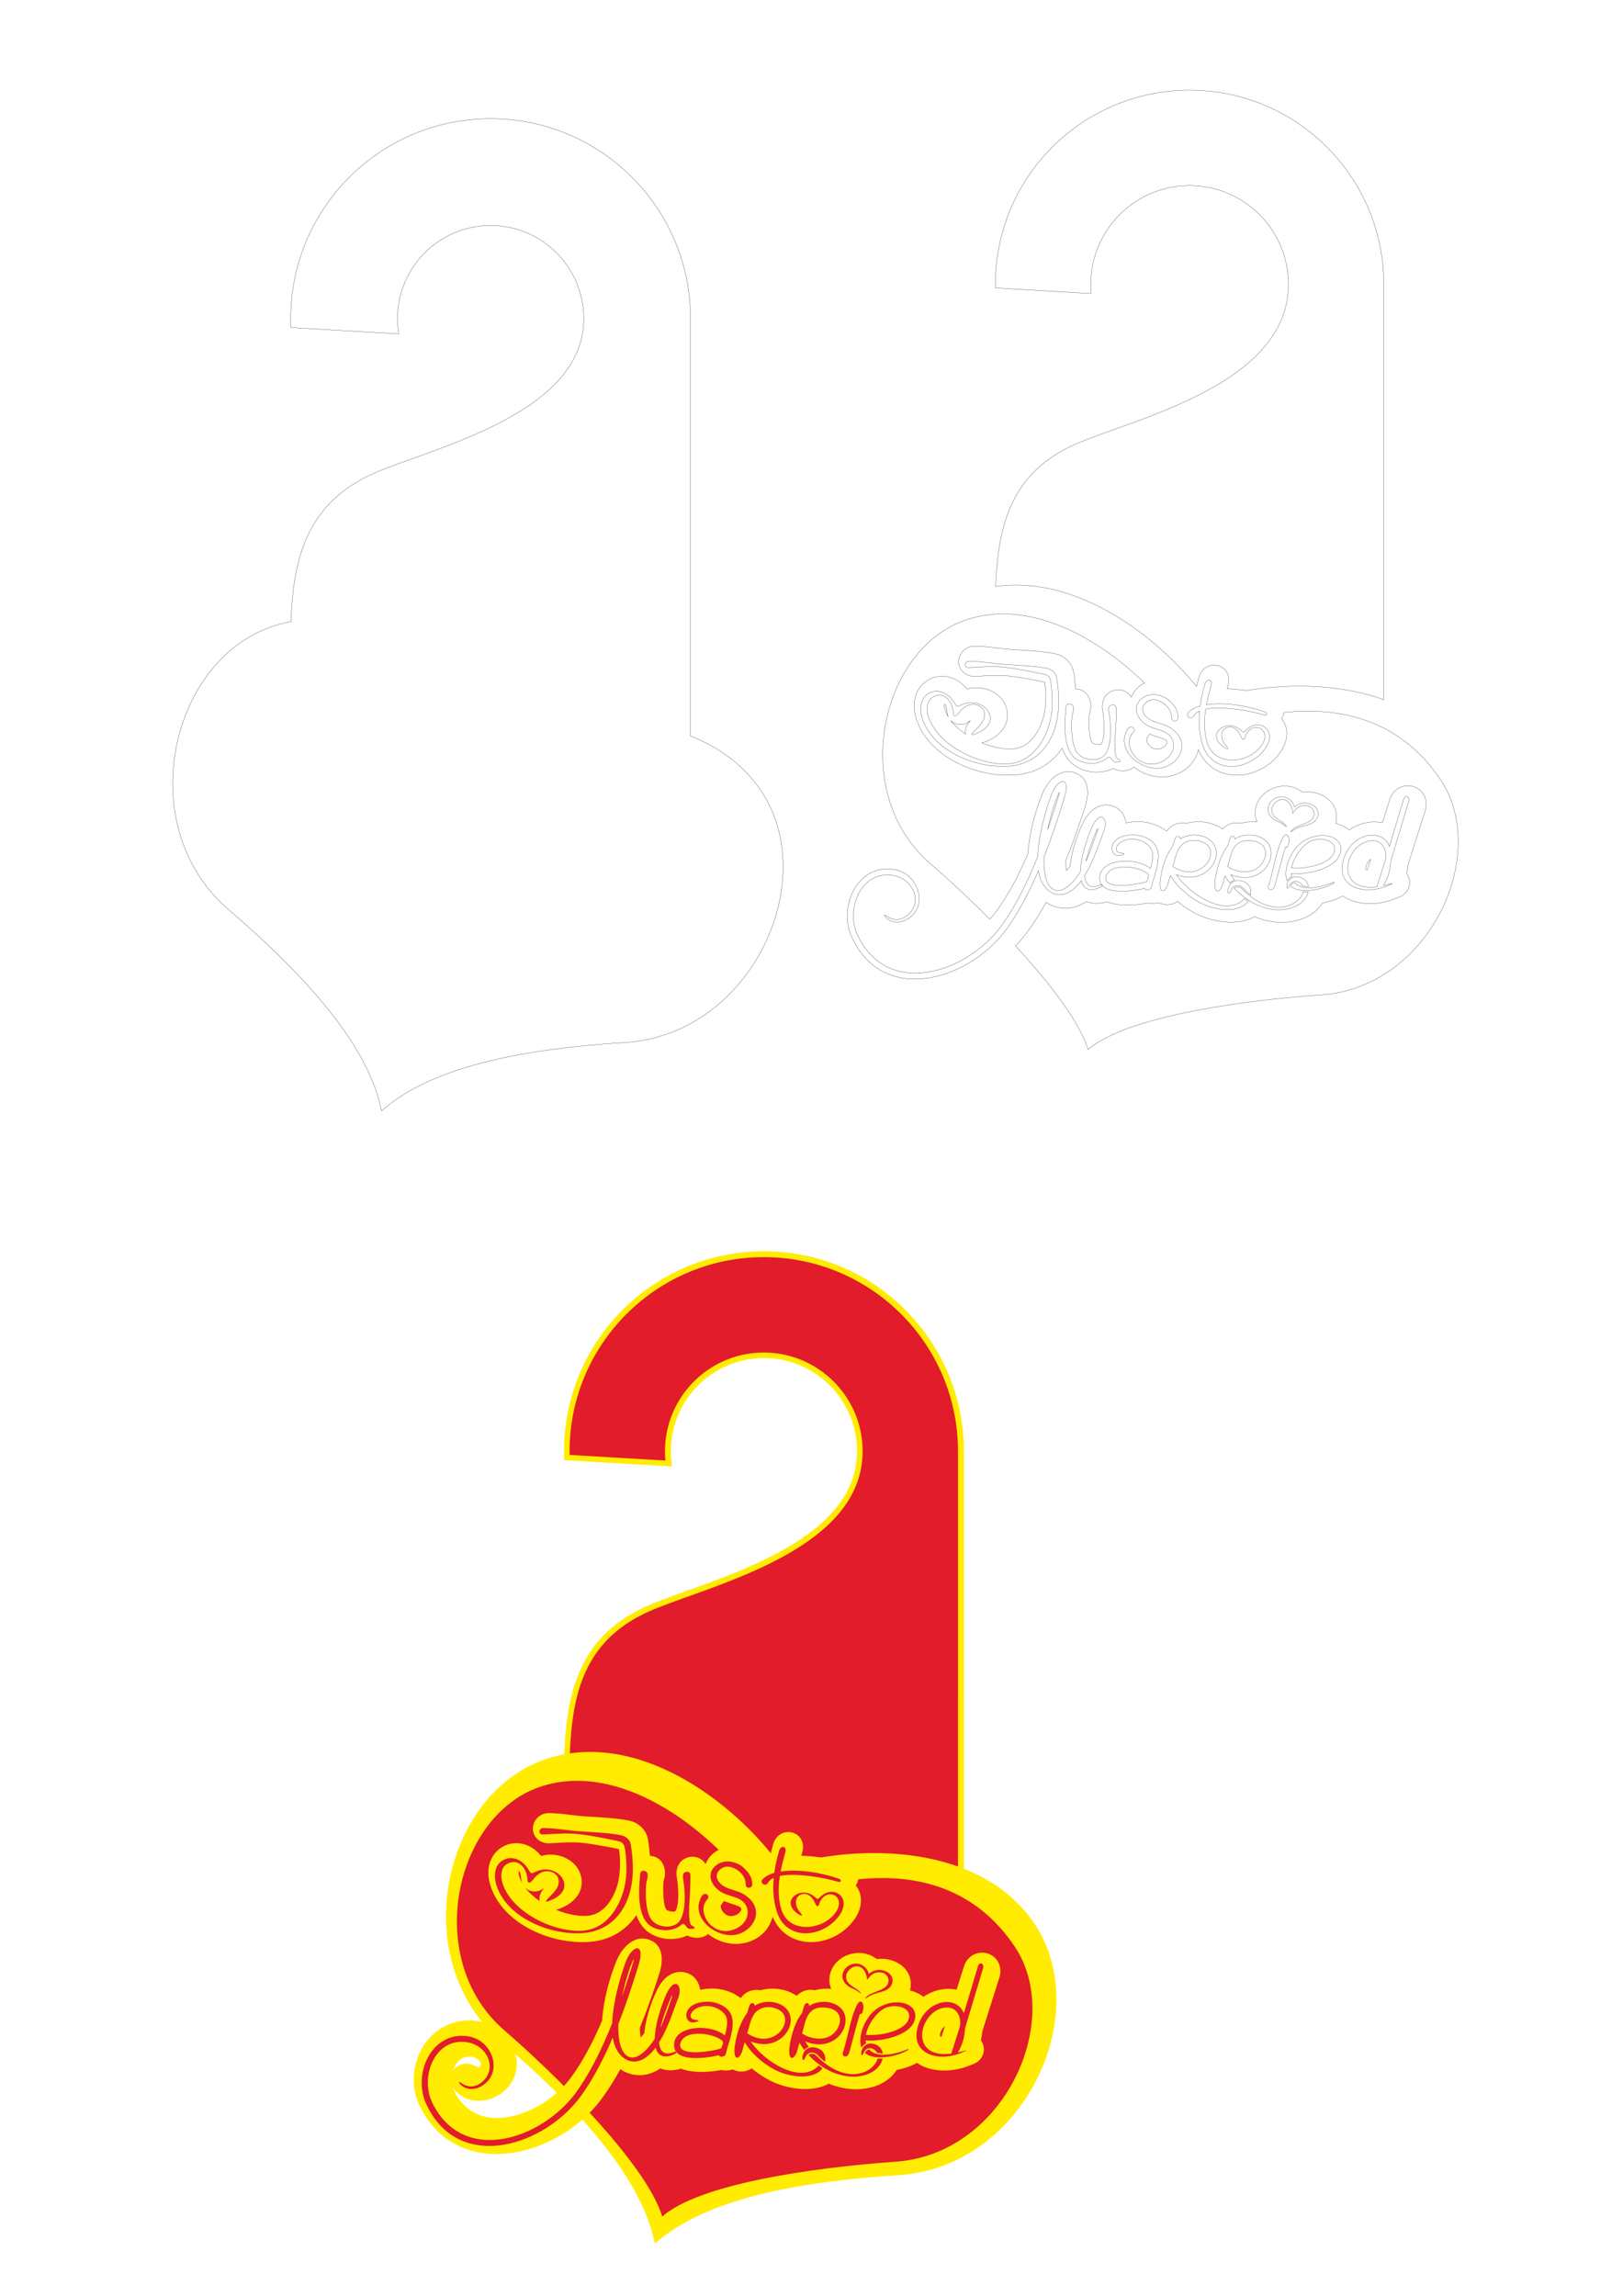
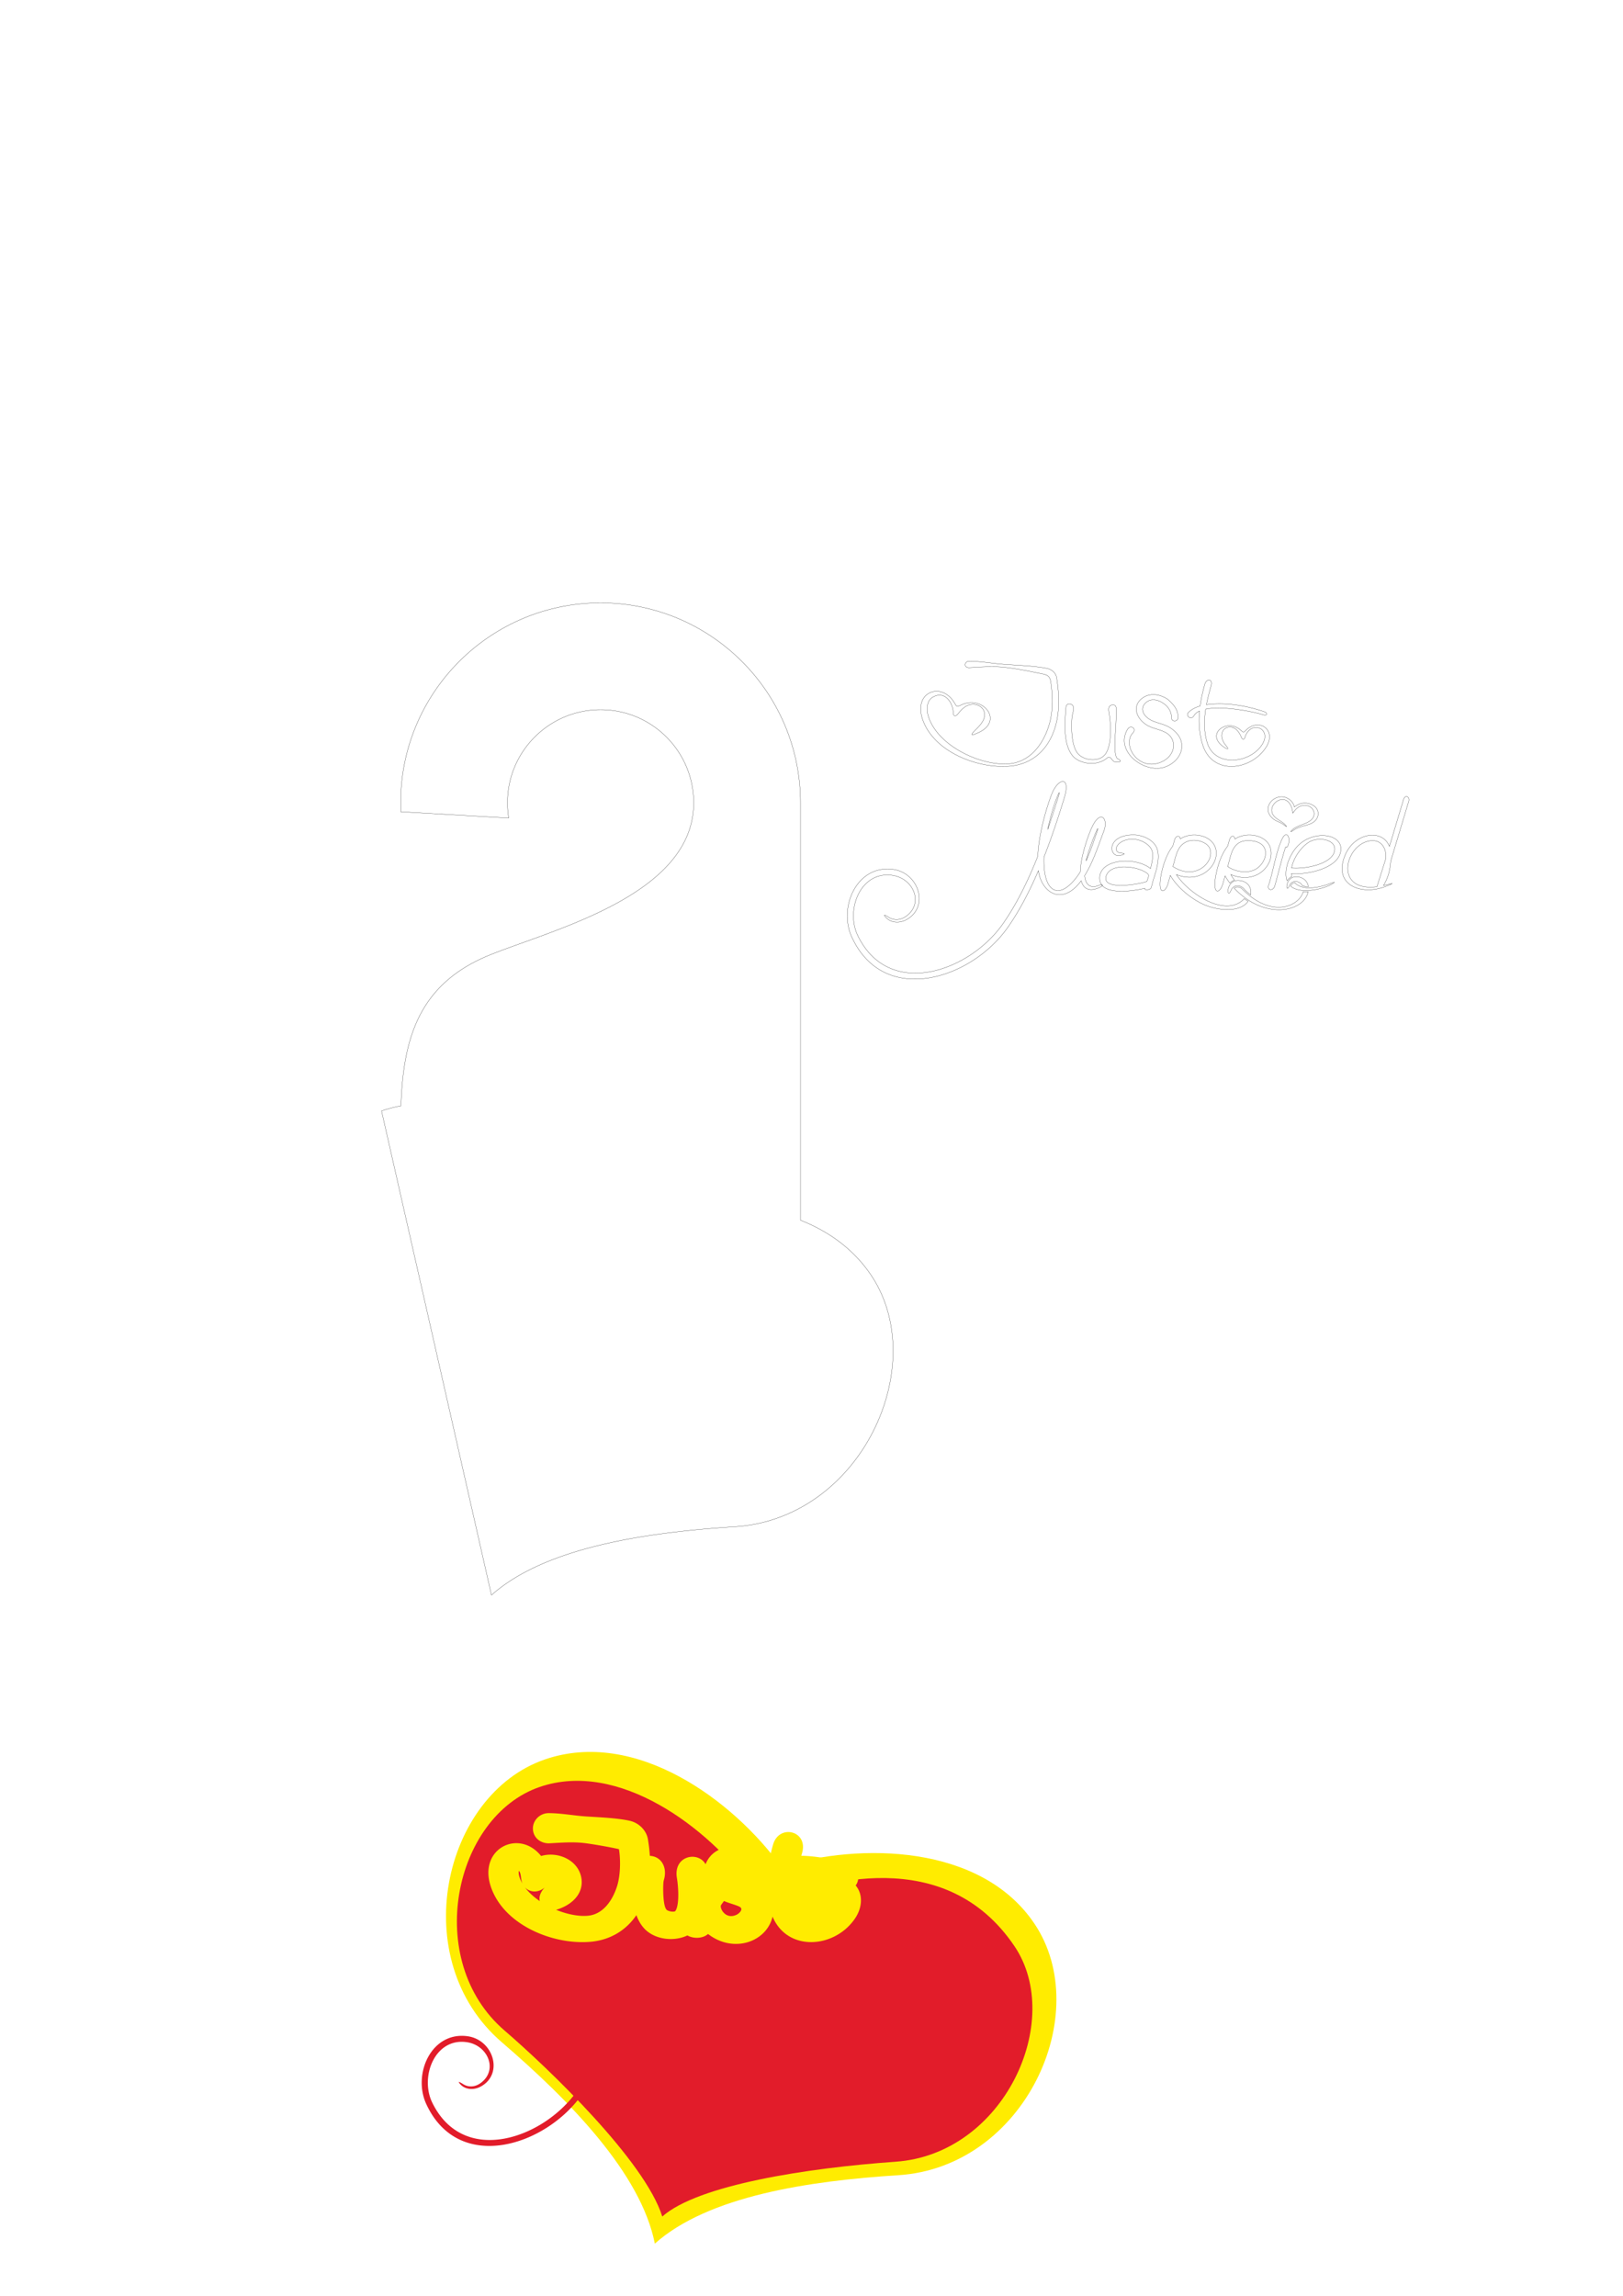
<svg xmlns="http://www.w3.org/2000/svg" fill-rule="evenodd" viewBox="0 0 595.276 841.89">
-   <path d="M139.94 407.382c-5.104-25.79-31.24-52.438-56.119-73.84-35.218-30.291-21.772-90.803 15.797-103.717a50.927 50.927 0 017.107-1.867c.865-23.73 5.935-44.379 32.267-55.18 22.768-9.334 75.114-21.84 75.114-55.933 0-18.852-15.295-34.147-34.147-34.147-18.86 0-34.15 15.295-34.15 34.147 0 1.905.159 3.771.458 5.584l-39.636-2.32v-3.264c0-40.485 32.836-73.326 73.328-73.326 40.484 0 73.318 32.84 73.318 73.326v153.058c10.34 4.079 19.435 10.563 25.873 20.12 22.186 32.948-3.557 89.334-49.918 92.277-32.757 2.074-69.67 7.582-89.29 25.082z" stroke="#000001" stroke-width=".077" fill="none" />
-   <path d="M280.2 458.852c40.493 0 73.326 32.833 73.326 73.325v183.61H206.875V668.85c0-33.756-3.12-66.182 32.364-80.74 22.77-9.34 75.108-21.84 75.108-55.933 0-18.86-15.295-34.147-34.147-34.147s-34.147 15.288-34.147 34.147c0 1.905.162 3.765.461 5.585l-39.64-2.327v-3.258c0-40.492 32.842-73.325 73.326-73.325z" fill="#ffec00" />
-   <path d="M208.91 533.522l35.146 2.058a34.633 34.633 0 01-.161-3.341c0-20.012 16.232-36.244 36.244-36.244s36.244 16.232 36.244 36.244c0 4.932-1.045 9.672-3.127 14.15-6.376 13.674-21.471 22.655-34.654 28.747-6.875 3.18-13.958 5.892-21.08 8.48-5.838 2.129-11.807 4.134-17.553 6.492-10.617 4.356-19.128 10.924-24.375 21.287-4.126 8.135-5.654 17.43-6.3 26.442-.73 10.31-.384 20.742-.384 31.074v44.84h142.457V532.24c0-39.333-31.896-71.229-71.228-71.229s-71.229 31.896-71.229 71.229v1.283z" fill="#e21c2a" />
+   <path d="M139.94 407.382a50.927 50.927 0 017.107-1.867c.865-23.73 5.935-44.379 32.267-55.18 22.768-9.334 75.114-21.84 75.114-55.933 0-18.852-15.295-34.147-34.147-34.147-18.86 0-34.15 15.295-34.15 34.147 0 1.905.159 3.771.458 5.584l-39.636-2.32v-3.264c0-40.485 32.836-73.326 73.328-73.326 40.484 0 73.318 32.84 73.318 73.326v153.058c10.34 4.079 19.435 10.563 25.873 20.12 22.186 32.948-3.557 89.334-49.918 92.277-32.757 2.074-69.67 7.582-89.29 25.082z" stroke="#000001" stroke-width=".077" fill="none" />
  <path d="M240.176 822.753c-5.1-25.79-31.235-52.446-56.117-73.84-35.219-30.299-21.771-90.803 15.794-103.717 33.264-11.43 69.024 14.934 86.67 39.348 28.784-8.842 73.218-8.32 92.86 20.85 22.194 32.948-3.556 89.334-49.917 92.269-32.75 2.082-69.67 7.59-89.29 25.09z" fill="#ffec00" />
  <path d="M328.52 792.716c39.748-2.797 62.01-51.7 43.573-79.018-25.289-37.466-70.39-23.945-90.894-15.78-1.775-.168-2.689-1.728-5.5-5.615-15.987-22.124-48.82-46.953-77.774-37.005-31.527 10.84-42.782 63.585-12.868 89.32 16.179 13.912 51.501 47.813 57.847 68.202 13.098-11.63 53.229-17.823 85.617-20.104z" fill="#e21c2a" />
-   <path d="M304.86 729.338a8.665 8.665 0 01-.315-5.754c1.782-6.16 9.287-9.118 14.972-6.43.753.354 1.46.784 2.12 1.283a11.86 11.86 0 013.65.016c4.547.745 8.527 3.88 8.757 8.734a8.583 8.583 0 01-.307 2.728c1.79.43 3.503 1.19 4.94 2.343a17.146 17.146 0 012.696-1.506c2.934-1.314 6.307-1.79 9.472-1.106l2.704-8.535c1.037-3.38 4.256-5.554 7.797-4.955 4.195.707 6.453 4.832 5.262 8.819l-.023.07-6.291 19.857a27.76 27.76 0 01-.523 3.28c.323.47.569.992.769 1.53.83 2.304-.008 4.847-1.96 6.299-.299.23-.575.391-.906.568a9.706 9.706 0 01-.868.392c-.699.292-1.406.553-2.112.814-5.693 2.105-13.19 2.251-18.353-1.321-.284.154-.568.3-.853.438-2.043 1.021-4.363 1.736-6.622 2.158-3.096 5.017-9.387 7.13-15.049 7.083-3.403-.03-6.73-.76-9.856-2.066-6.046 3.434-15.257 1.99-21.157-.953a36.506 36.506 0 01-7.09-4.647c-1.46.968-3.204 1.382-4.986 1.06a6.75 6.75 0 01-1.966-.66 9.555 9.555 0 01-1.076.26 7.87 7.87 0 01-3.142-.054c-4.555.86-10.394 1.176-14.803-.483-2.45.752-5.132.86-7.529-.093-3.31 2.213-7.136 3.112-11.077 1.975a12.667 12.667 0 01-3.619-1.69c-2.105 3.833-4.425 7.566-7.036 11.077-3.158 4.264-7.106 7.959-11.454 10.986-10.71 7.467-25.428 11.715-38.134 7.16-7.72-2.774-13.344-8.351-16.916-15.665-4.64-9.487-1.79-21.963 7.013-28.016 4.172-2.866 9.111-3.887 14.105-3.211 14.25 1.928 20.396 20.334 6.952 27.61-4.77 2.58-10.947 2.212-14.803-1.821a9.683 9.683 0 01-1.014-1.23 4.148 4.148 0 01-.154-.238c.154.538.346 1.053.584 1.521 9.318 18.084 33.256 7.682 42.505-4.793 4.801-6.461 8.527-13.836 11.677-21.226.46-7.198 2.642-15.549 5.408-22.178 1.913-4.594 6.491-9.457 11.938-7.421 5.423 2.036 5.055 8.043 3.58 12.583-2.151 6.607-4.433 13.175-7.068 19.613.008.898.077 2.396.269 3.633.5-.53.983-1.121 1.344-1.582.484-5.101 2.42-11.178 4.633-15.733.86-1.767 1.974-3.496 3.487-4.778 2.113-1.775 4.91-2.49 7.552-1.56 2.88 1.014 4.44 3.396 4.817 6.176a20.37 20.37 0 014.14-.476c3.718-.054 7.767 1.152 10.732 3.519 1.613-2.274 4.364-3.473 7.214-2.881 4.386-1.206 9.58-.592 13.343 2.043 1.675-1.782 4.141-2.612 6.584-2.05 1.944-.531 4.018-.7 6.046-.516zm-138.678 29.945a7.71 7.71 0 01.385-.491c1.935-2.213 4.924-2.528 7.505-1.33.484.223.953.485 1.414.753 2.389-1.582-.538-3.687-2.313-3.948-1.605-.23-3.134.046-4.432 1.052-1.222.937-2.075 2.366-2.559 3.964zM345.26 746.97l1.329-3.987c-.676.515-1.214 1.298-1.506 1.997-.484 1.168-.514 1.72.177 1.99z" fill="#ffec00" />
  <path d="M246.245 732.18c.315-.69.43-.414.246.108-1.306 3.703-2.573 7.675-4.248 11.331 1.06-4.547 3.211-9.648 4.002-11.438zm-6.1 15.388c-2.488 4.025-6.076 7.513-8.957 6.845-4.232-.991-4.517-8.758-4.378-12.246 3.026-7.666 5.446-15.195 7.405-21.555 2.574-8.359-2.197-7.529-4.57-1.514-1.337 3.411-4.764 13.828-5.11 22.8-3.449 8.674-7.666 17.477-12.851 24.845-12.292 17.5-41.668 27.824-53.145 4.302-4.625-9.488.99-23.961 12.783-22.148 7.72 1.183 11.561 10.417 4.763 15.11-1.852 1.276-4.202 1.537-6.223.254-1.467-.937-2.128-1.152-1.068.023 1.875 2.074 5.063 2.29 7.713.776 8.305-4.74 4.356-17.023-4.947-18.352-13.29-1.898-20.335 13.812-15.203 24.89 11.838 25.589 43.765 15.464 57.14-3.58 4.401-6.261 8.12-13.513 11.261-20.85 1.153 8.182 8.804 13.09 15.703 3.688.952 3.634 3.787 3.98 7.067 2.305 1.322-.669.63-1.091-.345-.676-3.603 1.544-5.186-.4-5.462-3.488 3.134-5.009 5.016-11.016 7.06-16.394 1.728-4.548-1.283-8.074-4.387-1.336-1.352 2.942-4.133 10.616-4.248 16.301zm-11.976-15.487c1.037-4.963 2.459-9.564 3.573-12.215.745-1.759.937-1.767.36.093-1.144 3.71-2.442 7.82-3.933 12.122zm26.757 9.472c-4.317 1.145-5.546-7.336 4.448-7.505 3.588-.062 7.475 1.79 8.742 4.647 1.521 3.411-.1 8.412-1.221 11.9-.3.945-.5 2.112-.868 3.003-.238.577-2.512.953-2.228.024-3.227.868-15.649 2.98-16.494-2.904-1.121-7.79 12.745-8.996 18.576-4.318.852-3.457 1.329-5.984-.115-7.782-1.637-2.035-4.302-2.957-6.377-3.003-5.584-.123-7.874 4.594-4.54 5.054 1.337.185 2.343.285.077.884zm9.641 9.549c.676-2.205 1.16-2.336-.591-3.411-3.534-2.166-12.422-3.28-14.243 1.106-2.512 6.038 12.683 3.242 14.834 2.305zm7.744.768c-1.16 4.11-4.394 4.294-2.167-4.886.707-2.911 1.96-6.276 3.926-8.842l.614-2.19c.523-1.82 2.036-1.759 2.12-.43 3.396-2.25 8.935-1.812 11.608 1.084 4.978 5.416-2.274 16.27-13.044 12 4.225 6.575 16.862 15.279 23.953 9.732.376-.3.676-.607.914-.914.469.338.945.66 1.437.976-2.943 4.348-11.785 3.595-17.546.568-4.702-2.481-8.873-6.376-10.978-10.063l-.837 2.965zm28.116 2.312c-1.106-1.705-3.933-2.35-5.04.261-1.605 3.803-2.127-4.532 3.435-3.618 3.15.515 4.21 2.92 3.795 5.24a28.517 28.517 0 01-2.19-1.883zm-26.35-8.55c10.026 6.56 17.846-5.032 11.731-8.535-2.32-1.329-5.708-1.659-8.166.384-2.25 1.867-2.62 5.301-3.564 8.151zm18.353 6.307c-1.168 4.125-4.417 4.317-2.174-4.909.768-3.165 1.928-6.26 3.933-8.873l.607-2.143c.553-1.966 1.905-1.859 2.036-.422 4.04-2.758 11.308-1.698 12.937 2.988 2.028 5.861-4.571 14.074-14.45 10.01.376.653.83 1.329 1.336 2.02a4.52 4.52 0 00-1.674 1.13 19.281 19.281 0 01-1.737-2.674l-.814 2.873zm6.745 1.629c11.431 11.776 21.525 6.253 22.693 1.313.607.046 1.23.046 1.859.016-1.667 7.513-16.033 10.54-27.172-1.314.784-.614 1.821-.522 2.62-.015zm22.462-.83c-.967-1.882-3.833-2.412-4.824-.038-1.483 3.526-1.767-3.91 3.127-3.273 2.166.277 3.557 1.744 3.848 3.595a8.865 8.865 0 01-2.15-.284zm-27.44-7.052c2.566 1.76 6.99 2.712 10.163.999 4.448-2.405 6.377-10.517-2.742-10.533-5.739 0-6.223 5.293-7.421 9.534zm21.034-6.599c-1.276 4.071-2.766 10.163-3.772 13.674-.584 2.028-2.935 1.744-2.236-.33 1.66-4.94 2.697-12.338 4.986-17 1.214-2.467 2.366-1.368 2.466.314.092 1.452-.645 3.35-1.045 2.727-.13-.207-.323.37-.4.615zm20.311 1.46c1.729-7.06-10.163-8.735-16.056-2.013-2.903 3.31-4.809 8.719-3.518 12.368a4.164 4.164 0 011.72-1.536 7.193 7.193 0 01-.176-1.137c5.961.522 16.601-1.829 18.03-7.682zm-18.291 12.276c3.403 3.003 11.3 1.313 14.75-.507 1.72-.9 1.897-1.245-.208-.438-4.778 1.813-10.463 2.55-12.983-.292-.637.084-1.221.476-1.559 1.237zm.376-6.63c.76-4.302 4.51-9.019 7.621-10.071 3.78-1.283 9.042.161 8.097 4.002-1.137 4.648-10.632 6.538-15.718 6.069zm42.92-24.345l-6.553 21.825c-.3 3.995-1.213 6.492-2.65 8.95 2.528-.592 5.27-1.421.692.369-8.512 3.326-19.236-.2-14.896-11.24 3.303-8.396 13.643-10.247 16.378-3.472l5.155-17.185c.545-1.912 2.42-1.175 1.874.753zm-11.623 31.213l3.104-9.826c.745-3.464-1.099-7.89-5.985-6.944-3.295.63-5.9 3.326-7.098 6.391-2.066 5.285.039 11.654 9.98 10.379zm-25.727-29.738c-2.435-.353-3.91.907-5.109 2.758-1.283-9.848-11.054-2.842-6.576 1.437 1.114 1.06 2.781 1.759 3.65 2.688.914.984.76 1.091-.231.262-1.245-1.045-2.935-1.368-4.048-2.282-4.925-4.056.722-9.825 5.062-7.659 1.206.6 2.29 1.56 2.712 3.311 1.536-1.275 3.28-1.644 4.755-1.383 5.047.868 5.27 6.154.7 7.698-1.968.668-4.011.96-5.747 2.181-1.045.746-1.529.807-.292-.307 1.844-1.652 6.007-2.02 7.367-4.194 1.168-1.875-.1-4.202-2.243-4.51z" fill="#e21c2a" />
  <path d="M233.416 702.297c-3.902 5.716-9.794 9.18-16.931 9.78-13.92 1.167-31.95-6.33-36.529-20.435-4.494-13.85 10.456-21.118 18.507-11.031 6.307-1.867 14.02 1.628 14.834 8.55.568 4.809-2.735 8.404-6.868 10.263-.799.361-1.636.7-2.466.914 3.626 1.475 7.874 2.497 11.592 2.182 5.793-.484 9.227-5.892 10.801-10.947 1.183-3.81 1.33-9.387.661-13.474-3.057-.715-9.518-1.844-12.599-2.22-4.279-.523-8.488-.162-12.767.069-2.781.153-5.408-1.39-6.054-4.202-.822-3.58 2.067-6.876 5.67-6.86 4.67.015 9.241.937 13.889 1.229 4.724.3 11.385.576 15.863 1.59 3.25.737 6.07 3.441 6.622 6.783.33 2.005.577 4.026.707 6.061 4.018.2 6.177 3.81 5.378 7.913-.108.53-.285 1.06-.377 1.59-.215 2.051-.223 8.811 1.106 10.233.661.699 2.943.99 3.28.46 1.56-2.435 1.022-9.218.538-12.053-1.398-8.166 7.698-10.04 10.525-5.062 2.489-6.584 11.008-8.412 17.684-4.064 1.175.76 2.781 2.52 3.81 4.002.569-.399 1.176-.752 1.798-1.06a68.136 68.136 0 011.444-6.06c2.22-7.744 12.99-5.11 10.655 3.041-.092.346-.192.692-.292 1.037 5.762.093 11.67 1.29 17.078 3.135 3.503 1.198 4.87 5.054 2.865 7.75 2.889 3.458 2.297 8.298-.154 11.977-7.413 11.14-24.859 12.491-30.328-.553-2.167 9.288-14.29 13.613-23.669 6.369-1.905 1.72-5.347 1.805-7.567.53-5.108 2.45-12.414 1.505-16.14-2.896-1.145-1.353-1.974-2.897-2.566-4.54zm-35.43-5.147c-.46-1.82.484-3.533 1.783-5-2.282 2.035-5.409 1.881-7.214-.008 1.452 1.936 3.396 3.626 5.431 5.008zm-6.376-6.422c-.683-1.529-.384-3.84-1.283-4.64-.015.008-.038.016-.053.03-.254 1.46.645 3.435 1.336 4.61zm73.925 6.376l-1.122 1.567c-.445 1.33 1.829 5.347 5.739 3.48.922-.437 2.627-1.997 1.221-2.857-1.136-.692-4.002-1.345-5.838-2.19z" fill="#ffec00" />
-   <path d="M273.517 691.005c-.085-2.174-1.083-3.772-2.758-5.017-1.974-1.467-4.479-2.09-6.33-.691-2.996 2.266-1.237 5.362 1.851 6.822 2.182 1.021 4.533 1.267 6.707 2.65 7.305 4.625 4.41 12.253-1.96 14.412-7.459 2.527-18.467-5.747-13.65-13.851 1.09-1.836 3.441-.246 1.99 1.283-4.272 4.501 2.212 14.611 10.662 10.586 5.093-2.428 5.5-8.136 1.613-10.51-1.89-1.152-4.24-1.482-6.26-2.412-4.326-1.997-6.938-7.244-2.467-10.447 2.167-1.56 5.562-1.867 9.196.499 2.266 2.028 3.741 3.718 3.803 6.614.03 1.721-2.528 1.79-2.397.062zm-36.483-.361c.131-1.206 1.514-4.187-.745-4.594-1.183-.208-1.46.676-1.52 1.436-.416 5.216-1.107 13.352 2.542 17.654 2.381 2.804 8.665 3.964 12.507.768 1.567-1.306 1.643 1.413 3.28 1.437 2.804.053 1.413-.853.66-1.222-1.574-.76-.89-8.704-.775-10.57.192-3.189.276-6.154.26-7.683 0-.752-.284-1.651-1.474-1.475-1.421.208-1.406 1.468-1.199 2.674.715 4.194 1.137 11.538-1.152 15.126-2.028 3.173-7.613 2.865-10.133.184-2.711-2.888-2.573-10.808-2.25-13.735zm42.636-1.468c1.199-1.19 2.704-1.928 4.325-2.389.369-2.704.983-5.4 1.736-8.028.615-2.15 3.042-2.028 2.274.646-.645 2.258-1.244 4.57-1.682 6.898 7.014-.975 14.834.4 21.249 2.597 1.275.43 1.052 1.567-.37 1.121-3.994-1.244-14.856-3.38-21.163-2.097-.638 4.172-.676 8.358.568 12.368 2.858 9.188 15.917 7.513 20.212.515 3.572-5.815-4.333-9.15-6.423-2.435-.315 1.022-.983.607-1.275-.108-2.174-5.285-5.9-3.925-6.737-2.397-.991 1.821-.215 3.88 1.03 5.347 1.398 1.644.698 1.66-.992.438-6.399-4.625 1.283-10.394 6.261-6.16 1.276 1.075 1.122 1.128 2.236.068 4.824-4.578 11.392.154 7.152 6.53-5.631 8.458-19.636 10.21-23.17-1.137-1.252-4.018-1.497-8.181-1.113-12.322-.93.422-1.644.999-2.074 1.744-1.038 1.813-3.188-.046-2.044-1.199zm-80.416-18.82c4.379.015 9.218.944 13.636 1.22 5.7.354 11.43.638 15.172 1.491 1.513.338 3.019 1.652 3.28 3.234 1.037 6.307 1.214 12.837-.607 18.575-2.527 7.967-8.312 13.275-16.609 13.974-11.822.991-28.085-5.308-32.019-17.438-1.06-3.265-.875-7.283 2.205-9.165 3.38-2.059 7.398-.253 9.495 3.273 1.068 1.79.868 1.628 2.943.73 7.728-3.38 15.287 6.1 5.9 10.317-2.559 1.152-3.258 1.206-1.13-.938 1.836-1.843 3.918-3.848 3.296-6.583-.453-1.998-2.881-3.38-5.554-2.65-1.667.46-3.05 1.974-4.103 3.303-.645.822-1.659 1.121-1.697-.33-.116-4.087-3.327-8.397-7.66-5.74-2.081 1.268-2.22 4.38-1.597 6.577 3.088 10.947 19.09 18.66 29.722 17.768 7.436-.622 12.345-6.79 14.588-13.996.791-2.535 1.206-5.37 1.245-8.474.03-2.258-.139-4.563-.446-6.875-.292-2.167-.607-3.096-2.996-3.572-3.257-.661-8.327-1.775-13.367-2.39-4.87-.591-8.819-.207-13.536.047-2.35.123-1.836-2.366-.161-2.359z" fill="#e21c2a" />
  <g stroke="#000001" stroke-width=".1" fill="none">
-     <path d="M484.698 364.823c39.755-2.797 62.017-51.7 43.58-79.018-15.187-22.494-37.511-26.603-57.37-24.537a4.626 4.626 0 01-.89 2.22c2.888 3.45 2.296 8.297-.154 11.977-7.414 11.139-24.867 12.483-30.33-.554-2.166 9.288-14.288 13.613-23.668 6.369-1.913 1.72-5.354 1.805-7.567.53-5.116 2.45-12.414 1.506-16.14-2.896-1.152-1.352-1.974-2.896-2.566-4.548-3.902 5.723-9.802 9.188-16.931 9.787-13.928 1.168-31.95-6.33-36.528-20.434-4.494-13.859 10.455-21.118 18.498-11.04 6.315-1.859 14.02 1.637 14.842 8.558.568 4.81-2.735 8.405-6.868 10.264-.799.36-1.636.699-2.466.914 3.626 1.475 7.867 2.496 11.592 2.181 5.785-.483 9.219-5.892 10.794-10.954 1.19-3.803 1.336-9.38.66-13.467-3.05-.714-9.51-1.844-12.59-2.22-4.28-.522-8.497-.161-12.776.07-2.78.153-5.4-1.391-6.053-4.21-.815-3.573 2.066-6.868 5.669-6.853 4.678.015 9.25.937 13.897 1.229 4.717.3 11.385.576 15.863 1.59 3.25.738 6.07 3.442 6.615 6.776.33 2.013.576 4.033.714 6.069 4.018.2 6.177 3.802 5.378 7.912-.108.53-.292 1.06-.377 1.59-.215 2.052-.23 8.812 1.106 10.233.661.7 2.943.991 3.28.453 1.553-2.427 1.015-9.21.53-12.045-1.39-8.166 7.706-10.04 10.533-5.063.914-2.412 2.635-4.187 4.786-5.254-17.5-17.07-42.782-30.905-65.651-23.047-31.528 10.84-42.79 63.585-12.868 89.32 5.616 4.832 13.544 12.076 21.764 20.32a31.087 31.087 0 002.343-2.79c4.8-6.46 8.52-13.835 11.669-21.225.468-7.198 2.65-15.556 5.408-22.178 1.913-4.594 6.491-9.457 11.946-7.421 5.415 2.036 5.054 8.043 3.58 12.583-2.152 6.607-4.433 13.175-7.068 19.613.008.898.077 2.396.269 3.633.5-.53.975-1.121 1.336-1.582.484-5.101 2.42-11.178 4.64-15.733.86-1.767 1.967-3.496 3.488-4.779 2.105-1.774 4.901-2.489 7.552-1.559 2.88 1.014 4.432 3.388 4.809 6.176a20.445 20.445 0 014.148-.476c3.71-.061 7.767 1.152 10.732 3.519 1.613-2.274 4.363-3.473 7.213-2.889 4.38-1.198 9.572-.584 13.344 2.051 1.675-1.782 4.14-2.612 6.584-2.05 1.943-.531 4.01-.7 6.038-.516a8.716 8.716 0 01-.307-5.754c1.774-6.16 9.28-9.118 14.972-6.43.745.354 1.46.784 2.12 1.283a11.863 11.863 0 013.65.016c4.547.745 8.519 3.872 8.757 8.734a8.304 8.304 0 01-.315 2.72c1.797.438 3.51 1.198 4.947 2.35a17.423 17.423 0 012.689-1.505c2.942-1.314 6.315-1.798 9.472-1.114l2.704-8.527c1.037-3.38 4.256-5.554 7.797-4.955 4.195.707 6.461 4.832 5.27 8.819l-.023.07-6.3 19.857a27.742 27.742 0 01-.514 3.28c.323.47.569.992.76 1.53.838 2.304-.007 4.847-1.95 6.299-.308.23-.577.391-.915.568a11.07 11.07 0 01-.868.392c-.691.292-1.406.553-2.112.814-5.685 2.105-13.183 2.251-18.353-1.329-.276.154-.56.3-.845.446-2.043 1.021-4.363 1.736-6.63 2.158-3.088 5.017-9.38 7.13-15.049 7.083-3.395-.03-6.722-.76-9.848-2.066-6.046 3.434-15.257 1.99-21.164-.953a36.452 36.452 0 01-7.083-4.647c-1.46.968-3.211 1.375-4.986 1.06a6.75 6.75 0 01-1.967-.661 10.44 10.44 0 01-1.075.261 8.011 8.011 0 01-3.142-.054c-4.563.86-10.402 1.176-14.804-.484-2.458.753-5.139.86-7.528-.092-3.311 2.213-7.137 3.104-11.078 1.975a12.615 12.615 0 01-3.626-1.69c-2.104 3.833-4.424 7.566-7.029 11.077a46.756 46.756 0 01-4.225 4.917c12.207 13.198 23.346 27.456 26.65 38.057 13.097-11.63 53.229-17.823 85.609-20.104zm-130.542-95.596c-.461-1.821.491-3.534 1.782-5.001-2.274 2.035-5.4 1.882-7.213-.008 1.46 1.936 3.395 3.626 5.43 5.009zm-6.369-6.423c-.683-1.528-.391-3.84-1.283-4.64a.23.23 0 00-.061.031c-.246 1.46.653 3.434 1.344 4.61zm73.917 6.377l-1.113 1.567c-.454 1.329 1.828 5.346 5.738 3.48.914-.438 2.627-1.998 1.214-2.858-1.13-.691-3.995-1.344-5.839-2.19zm79.74 49.872l1.33-3.987c-.676.514-1.222 1.298-1.514 1.997-.476 1.16-.507 1.72.185 1.99zM365.088 105.59l35.138 2.06a37.278 37.278 0 01-.153-3.343c0-20.012 16.232-36.244 36.244-36.244s36.236 16.232 36.236 36.244c0 4.932-1.037 9.672-3.119 14.143-6.376 13.682-21.471 22.662-34.654 28.754-6.883 3.18-13.966 5.892-21.08 8.481-5.845 2.128-11.807 4.133-17.553 6.492-10.617 4.355-19.136 10.924-24.383 21.287-4.117 8.135-5.654 17.43-6.291 26.442-.123 1.72-.216 3.433-.285 5.162 28.224-4.064 56.879 16.055 73.687 36.667.253-1.076.53-2.151.837-3.212 2.213-7.743 12.983-5.108 10.655 3.043-.1.345-.2.69-.292 1.029 2.359.046 4.74.269 7.106.645 16.14-2.68 34.547-2.343 50.364 3.334V104.307c0-39.332-31.896-71.228-71.228-71.228s-71.229 31.896-71.229 71.228v1.283z" stroke-width=".077" />
    <path d="M402.346 304.288c.315-.692.43-.415.238.107-1.299 3.695-2.566 7.675-4.248 11.331 1.067-4.547 3.21-9.648 4.01-11.438zm-6.108 15.387c-2.481 4.025-6.069 7.513-8.95 6.837-4.24-.983-4.524-8.757-4.378-12.237 3.019-7.667 5.446-15.196 7.405-21.556 2.574-8.359-2.197-7.529-4.57-1.514-1.345 3.403-4.763 13.828-5.109 22.8-3.45 8.674-7.674 17.477-12.852 24.845-12.3 17.5-41.668 27.824-53.145 4.302-4.625-9.488.983-23.96 12.775-22.148 7.729 1.183 11.562 10.417 4.771 15.11-1.86 1.276-4.21 1.537-6.223.254-1.467-.937-2.135-1.152-1.075.023 1.882 2.074 5.07 2.29 7.72.776 8.305-4.747 4.356-17.031-4.954-18.352-13.29-1.898-20.327 13.812-15.203 24.89 11.845 25.589 43.765 15.464 57.147-3.58 4.402-6.261 8.12-13.513 11.262-20.85 1.152 8.182 8.803 13.09 15.702 3.688.945 3.634 3.78 3.98 7.068 2.305 1.313-.669.622-1.091-.354-.676-3.595 1.544-5.178-.4-5.454-3.488 3.126-5.009 5.016-11.016 7.06-16.394 1.72-4.547-1.283-8.074-4.387-1.336-1.36 2.942-4.133 10.616-4.256 16.301zM384.27 304.18c1.037-4.955 2.45-9.564 3.572-12.207.737-1.759.93-1.774.36.093-1.144 3.71-2.45 7.82-3.932 12.114zm26.756 9.48c-4.317 1.145-5.546-7.336 4.44-7.505 3.596-.062 7.475 1.79 8.743 4.64 1.52 3.418-.1 8.42-1.214 11.907-.3.945-.507 2.112-.868 3.003-.238.577-2.512.953-2.235.024-3.22.868-15.649 2.98-16.494-2.904-1.114-7.79 12.752-8.996 18.583-4.318.845-3.457 1.321-5.984-.123-7.782-1.636-2.035-4.294-2.957-6.368-3.003-5.593-.123-7.882 4.594-4.54 5.055 1.336.176 2.343.284.076.883zm9.641 9.549c.669-2.205 1.16-2.336-.591-3.411-3.534-2.166-12.422-3.28-14.243 1.106-2.512 6.038 12.676 3.242 14.834 2.305zm7.744.768c-1.16 4.11-4.394 4.294-2.166-4.893.706-2.904 1.95-6.27 3.917-8.835l.623-2.19c.514-1.828 2.035-1.758 2.12-.43 3.395-2.25 8.934-1.82 11.6 1.084 4.986 5.416-2.266 16.263-13.044 12 4.225 6.567 16.87 15.279 23.953 9.732.384-.3.683-.607.914-.914.468.338.952.66 1.436.976-2.942 4.348-11.784 3.595-17.538.56-4.71-2.473-8.88-6.376-10.978-10.055l-.837 2.965zm28.116 2.312c-1.106-1.705-3.94-2.35-5.039.262-1.606 3.802-2.136-4.533 3.434-3.619 3.142.515 4.202 2.92 3.795 5.24a27.125 27.125 0 01-2.19-1.883zm-26.357-8.55c10.025 6.553 17.853-5.04 11.738-8.535-2.32-1.329-5.707-1.659-8.166.384-2.25 1.867-2.62 5.301-3.572 8.151zm18.353 6.307c-1.168 4.125-4.41 4.317-2.174-4.909.768-3.165 1.928-6.26 3.94-8.88l.607-2.136c.554-1.966 1.898-1.859 2.036-.422 4.041-2.758 11.308-1.698 12.93 2.988 2.027 5.854-4.572 14.074-14.443 10.01.376.653.822 1.329 1.337 2.02a4.46 4.46 0 00-1.675 1.13 20.595 20.595 0 01-1.744-2.674l-.814 2.873zm6.752 1.629c11.424 11.776 21.526 6.253 22.686 1.313.606.046 1.229.046 1.859.016-1.667 7.513-16.025 10.54-27.164-1.314.776-.614 1.82-.522 2.62-.015zm22.463-.83c-.968-1.882-3.834-2.412-4.832-.038-1.475 3.526-1.767-3.91 3.126-3.273 2.167.277 3.565 1.744 3.857 3.595-.753-.015-1.483-.1-2.151-.284zm-27.44-7.06c2.565 1.767 6.99 2.72 10.163 1.007 4.448-2.405 6.376-10.525-2.75-10.533-5.731-.007-6.215 5.293-7.414 9.526zm21.025-6.591c-1.275 4.072-2.758 10.163-3.764 13.674-.584 2.028-2.935 1.744-2.243-.33 1.667-4.94 2.696-12.338 4.993-17 1.206-2.467 2.366-1.368 2.466.314.085 1.452-.645 3.35-1.052 2.72-.131-.2-.323.376-.4.622zm20.32 1.46c1.728-7.06-10.172-8.735-16.064-2.013-2.896 3.31-4.809 8.72-3.518 12.368a4.206 4.206 0 011.72-1.536 7.214 7.214 0 01-.169-1.137c5.954.522 16.594-1.829 18.03-7.682zM473.35 324.93c3.403 3.003 11.293 1.313 14.742-.507 1.721-.9 1.905-1.245-.207-.438-4.778 1.813-10.463 2.542-12.983-.292-.63.084-1.214.476-1.552 1.237zm.377-6.638c.76-4.294 4.51-9.01 7.62-10.063 3.772-1.283 9.034.161 8.097 4.002-1.137 4.648-10.64 6.538-15.717 6.061zm42.92-24.337l-6.561 21.825c-.292 3.995-1.214 6.492-2.65 8.95 2.527-.592 5.277-1.421.699.369-8.52 3.318-19.236-.208-14.896-11.24 3.296-8.396 13.644-10.247 16.37-3.472l5.163-17.184c.546-1.921 2.42-1.184 1.875.752zm-11.623 31.213l3.103-9.826c.745-3.472-1.106-7.89-5.992-6.952-3.296.638-5.9 3.334-7.098 6.4-2.067 5.285.046 11.653 9.987 10.378zM479.29 295.43c-2.436-.353-3.91.907-5.101 2.758-1.291-9.848-11.055-2.842-6.576 1.437 1.114 1.06 2.78 1.759 3.641 2.688.922.984.76 1.091-.223.262-1.252-1.045-2.934-1.368-4.048-2.282-4.924-4.056.722-9.825 5.062-7.659 1.199.6 2.29 1.56 2.712 3.311 1.529-1.275 3.273-1.644 4.755-1.383 5.047.868 5.263 6.154.692 7.698-1.967.668-4.01.96-5.739 2.181-1.045.746-1.536.807-.292-.307 1.844-1.651 6-2.02 7.36-4.194 1.175-1.875-.1-4.202-2.243-4.51zM429.694 263.112c-.085-2.174-1.083-3.78-2.75-5.017-1.982-1.467-4.487-2.09-6.338-.691-2.988 2.266-1.237 5.362 1.851 6.822 2.19 1.021 4.533 1.267 6.707 2.642 7.313 4.633 4.417 12.26-1.96 14.42-7.458 2.527-18.46-5.747-13.65-13.851 1.098-1.836 3.449-.254 1.997 1.283-4.271 4.501 2.213 14.611 10.663 10.586 5.093-2.428 5.493-8.143 1.613-10.51-1.89-1.152-4.24-1.482-6.26-2.412-4.326-1.997-6.945-7.252-2.474-10.447 2.174-1.56 5.57-1.867 9.203.499 2.266 2.028 3.74 3.718 3.795 6.614.03 1.721-2.528 1.79-2.397.062zm-36.482-.361c.13-1.206 1.52-4.187-.746-4.594-1.175-.208-1.46.676-1.513 1.429-.422 5.223-1.106 13.359 2.535 17.66 2.382 2.805 8.666 3.965 12.514.769 1.567-1.306 1.644 1.406 3.273 1.437 2.811.053 1.421-.86.668-1.222-1.582-.76-.899-8.704-.783-10.57.2-3.189.276-6.154.268-7.683-.007-.752-.291-1.651-1.474-1.475-1.422.208-1.414 1.468-1.207 2.674.715 4.194 1.145 11.538-1.152 15.126-2.02 3.173-7.613 2.858-10.125.184-2.712-2.888-2.581-10.808-2.258-13.735zm42.643-1.468c1.19-1.19 2.704-1.928 4.325-2.389.369-2.712.976-5.4 1.728-8.035.615-2.151 3.05-2.02 2.282.653-.645 2.258-1.252 4.57-1.69 6.898 7.021-.975 14.834.4 21.249 2.59 1.275.437 1.06 1.574-.37 1.128-3.986-1.244-14.856-3.38-21.156-2.097-.645 4.172-.676 8.358.569 12.368 2.858 9.188 15.91 7.513 20.204.515 3.572-5.815-4.325-9.15-6.415-2.443-.315 1.03-.983.615-1.275-.1-2.182-5.285-5.908-3.925-6.745-2.396-.983 1.82-.207 3.879 1.037 5.346 1.39 1.637.692 1.66-.99.438-6.4-4.624 1.274-10.394 6.26-6.16 1.275 1.075 1.122 1.128 2.236.068 4.816-4.586 11.392.154 7.144 6.53-5.631 8.458-19.635 10.21-23.162-1.145-1.252-4.017-1.498-8.173-1.113-12.322-.93.43-1.652 1.007-2.082 1.752-1.037 1.805-3.188-.046-2.036-1.199zm-80.424-18.828c4.386.023 9.226.952 13.643 1.229 5.693.353 11.431.637 15.173 1.482 1.505.346 3.019 1.66 3.28 3.242 1.037 6.307 1.206 12.837-.615 18.576-2.52 7.966-8.312 13.274-16.6 13.973-11.824.991-28.087-5.308-32.027-17.438-1.06-3.265-.876-7.283 2.204-9.165 3.38-2.059 7.406-.253 9.503 3.273 1.068 1.79.86 1.628 2.935.722 7.736-3.373 15.295 6.107 5.9 10.325-2.559 1.152-3.258 1.206-1.122-.938 1.836-1.843 3.918-3.848 3.296-6.583-.461-1.998-2.881-3.38-5.555-2.65-1.667.453-3.057 1.974-4.102 3.303-.645.822-1.66 1.121-1.705-.33-.116-4.087-3.319-8.397-7.652-5.747-2.082 1.275-2.22 4.387-1.598 6.584 3.081 10.947 19.09 18.66 29.715 17.768 7.444-.622 12.353-6.79 14.596-13.996.791-2.543 1.198-5.37 1.244-8.481a47.445 47.445 0 00-.453-6.868c-.292-2.166-.607-3.096-2.996-3.58-3.25-.653-8.32-1.767-13.367-2.381-4.863-.592-8.811-.208-13.528.046-2.358.123-1.844-2.366-.169-2.366z" stroke-width=".077" />
  </g>
</svg>